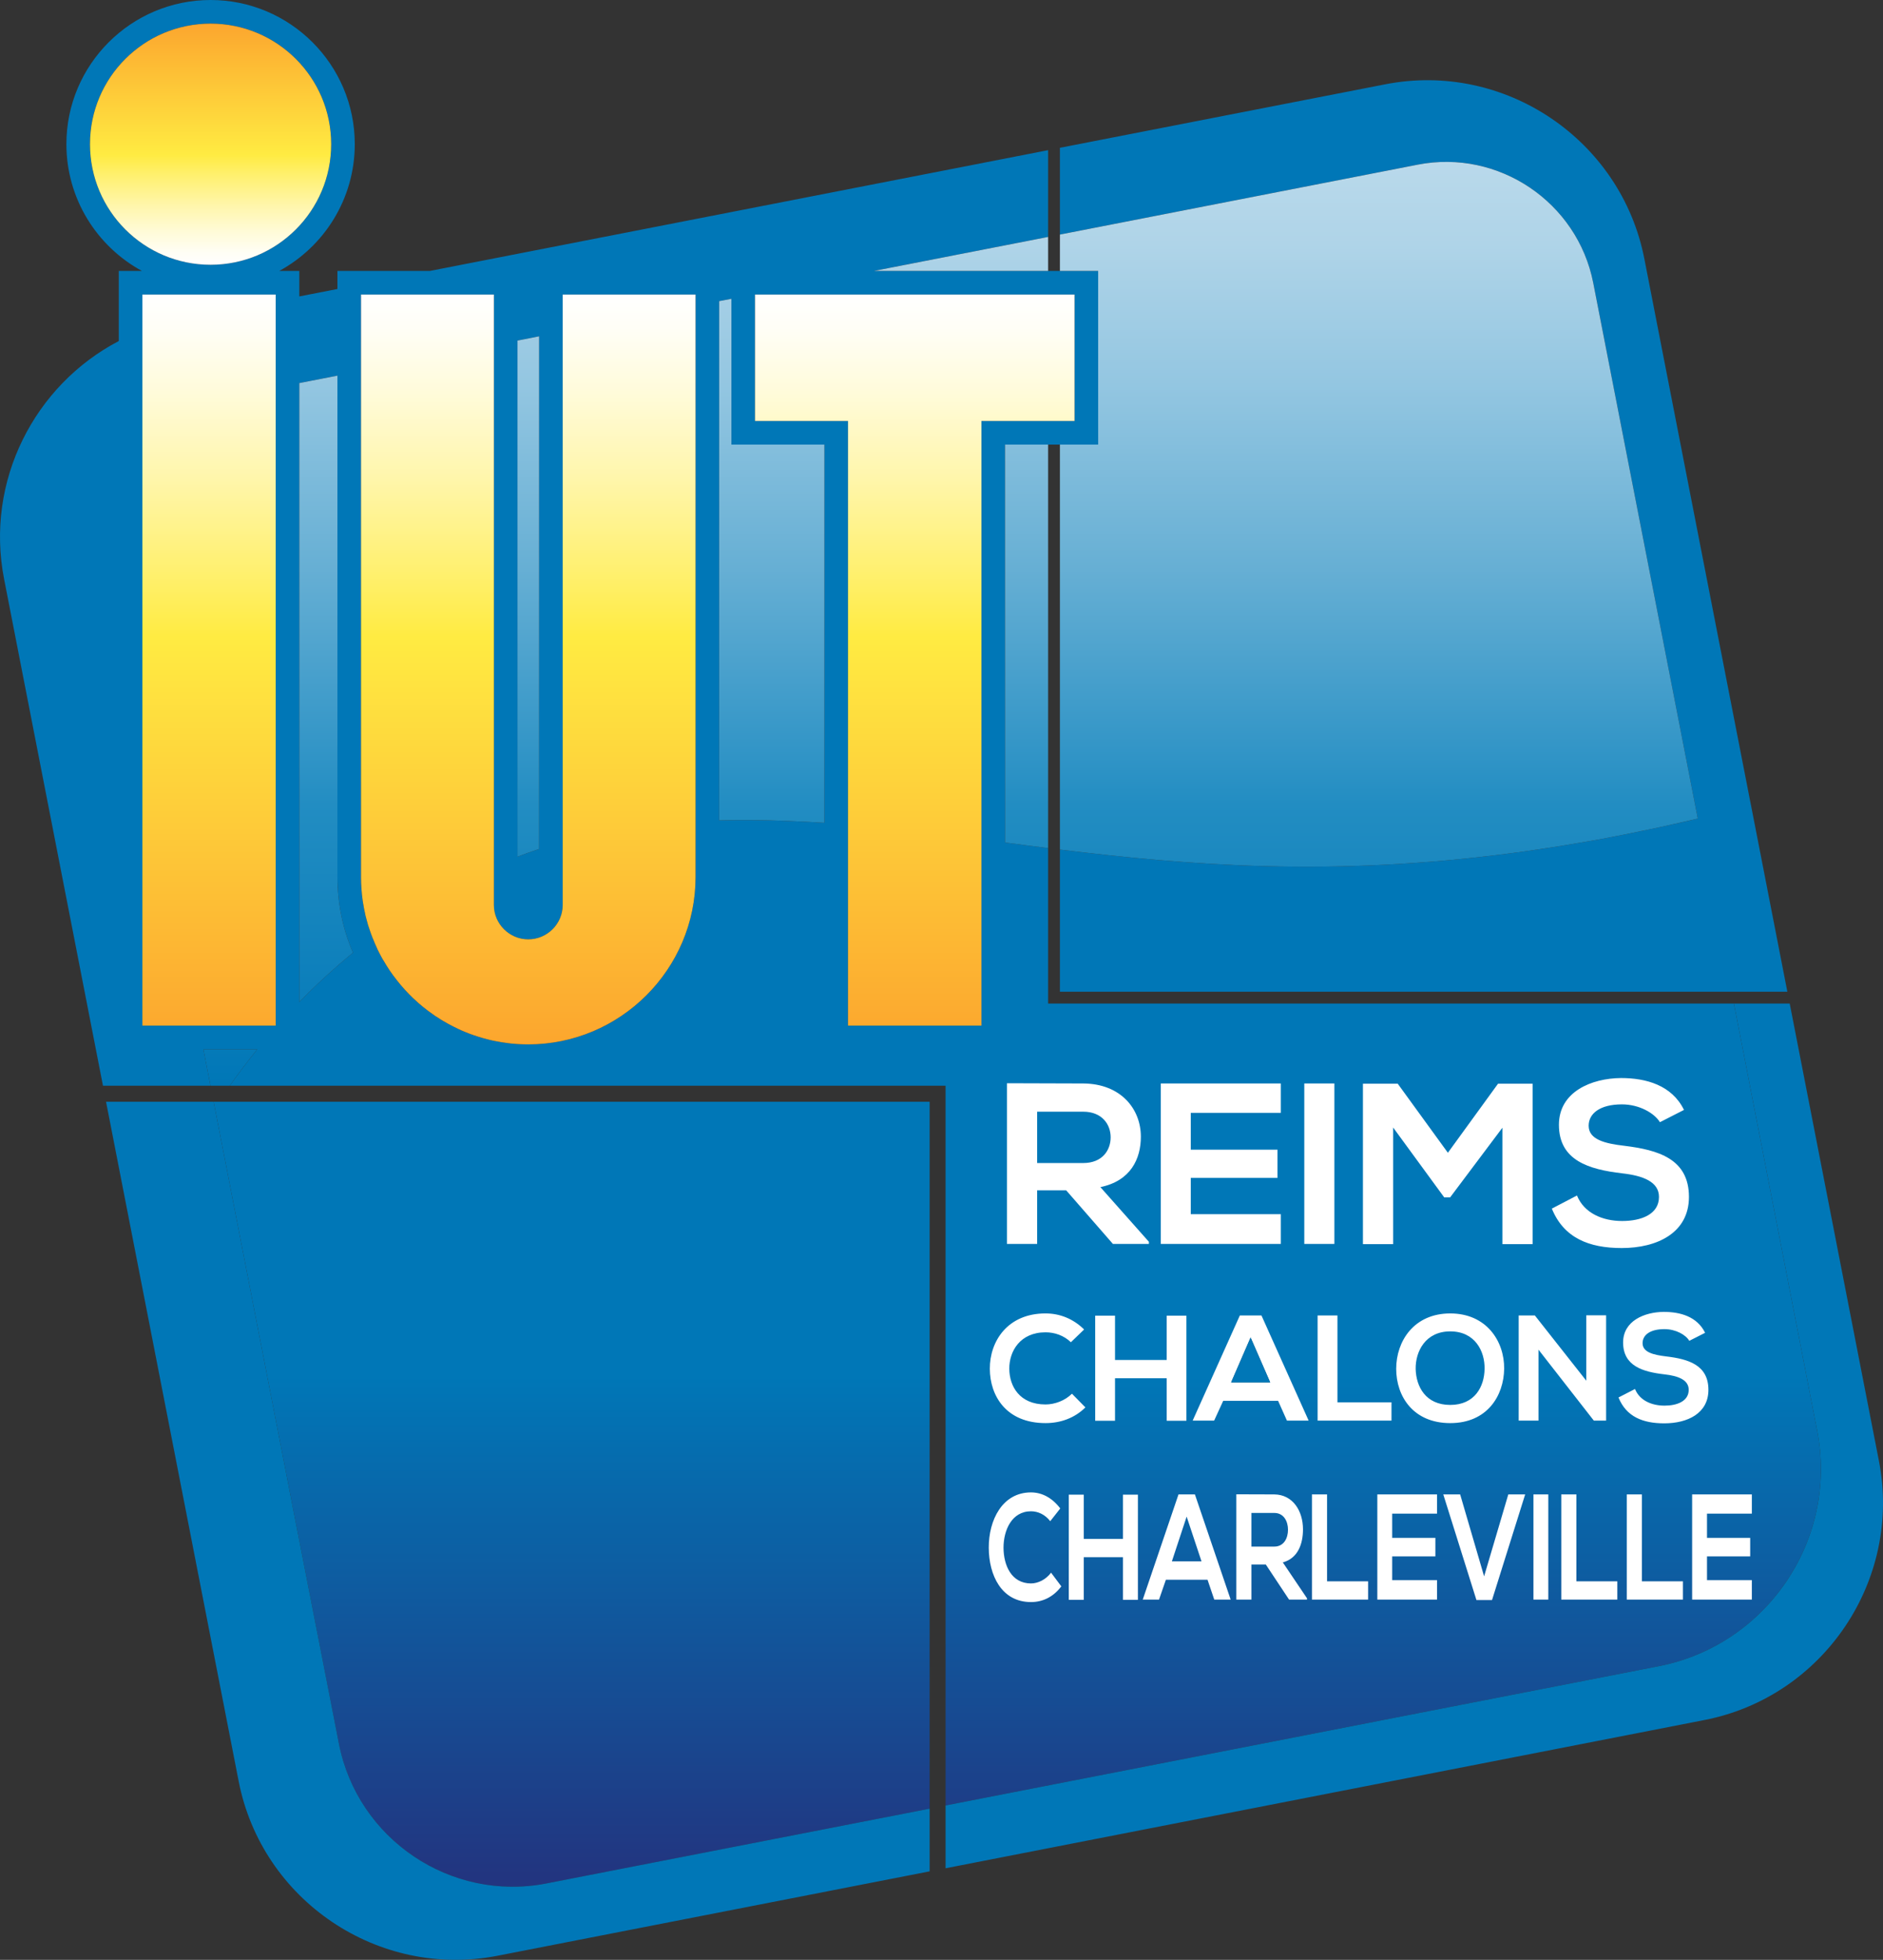
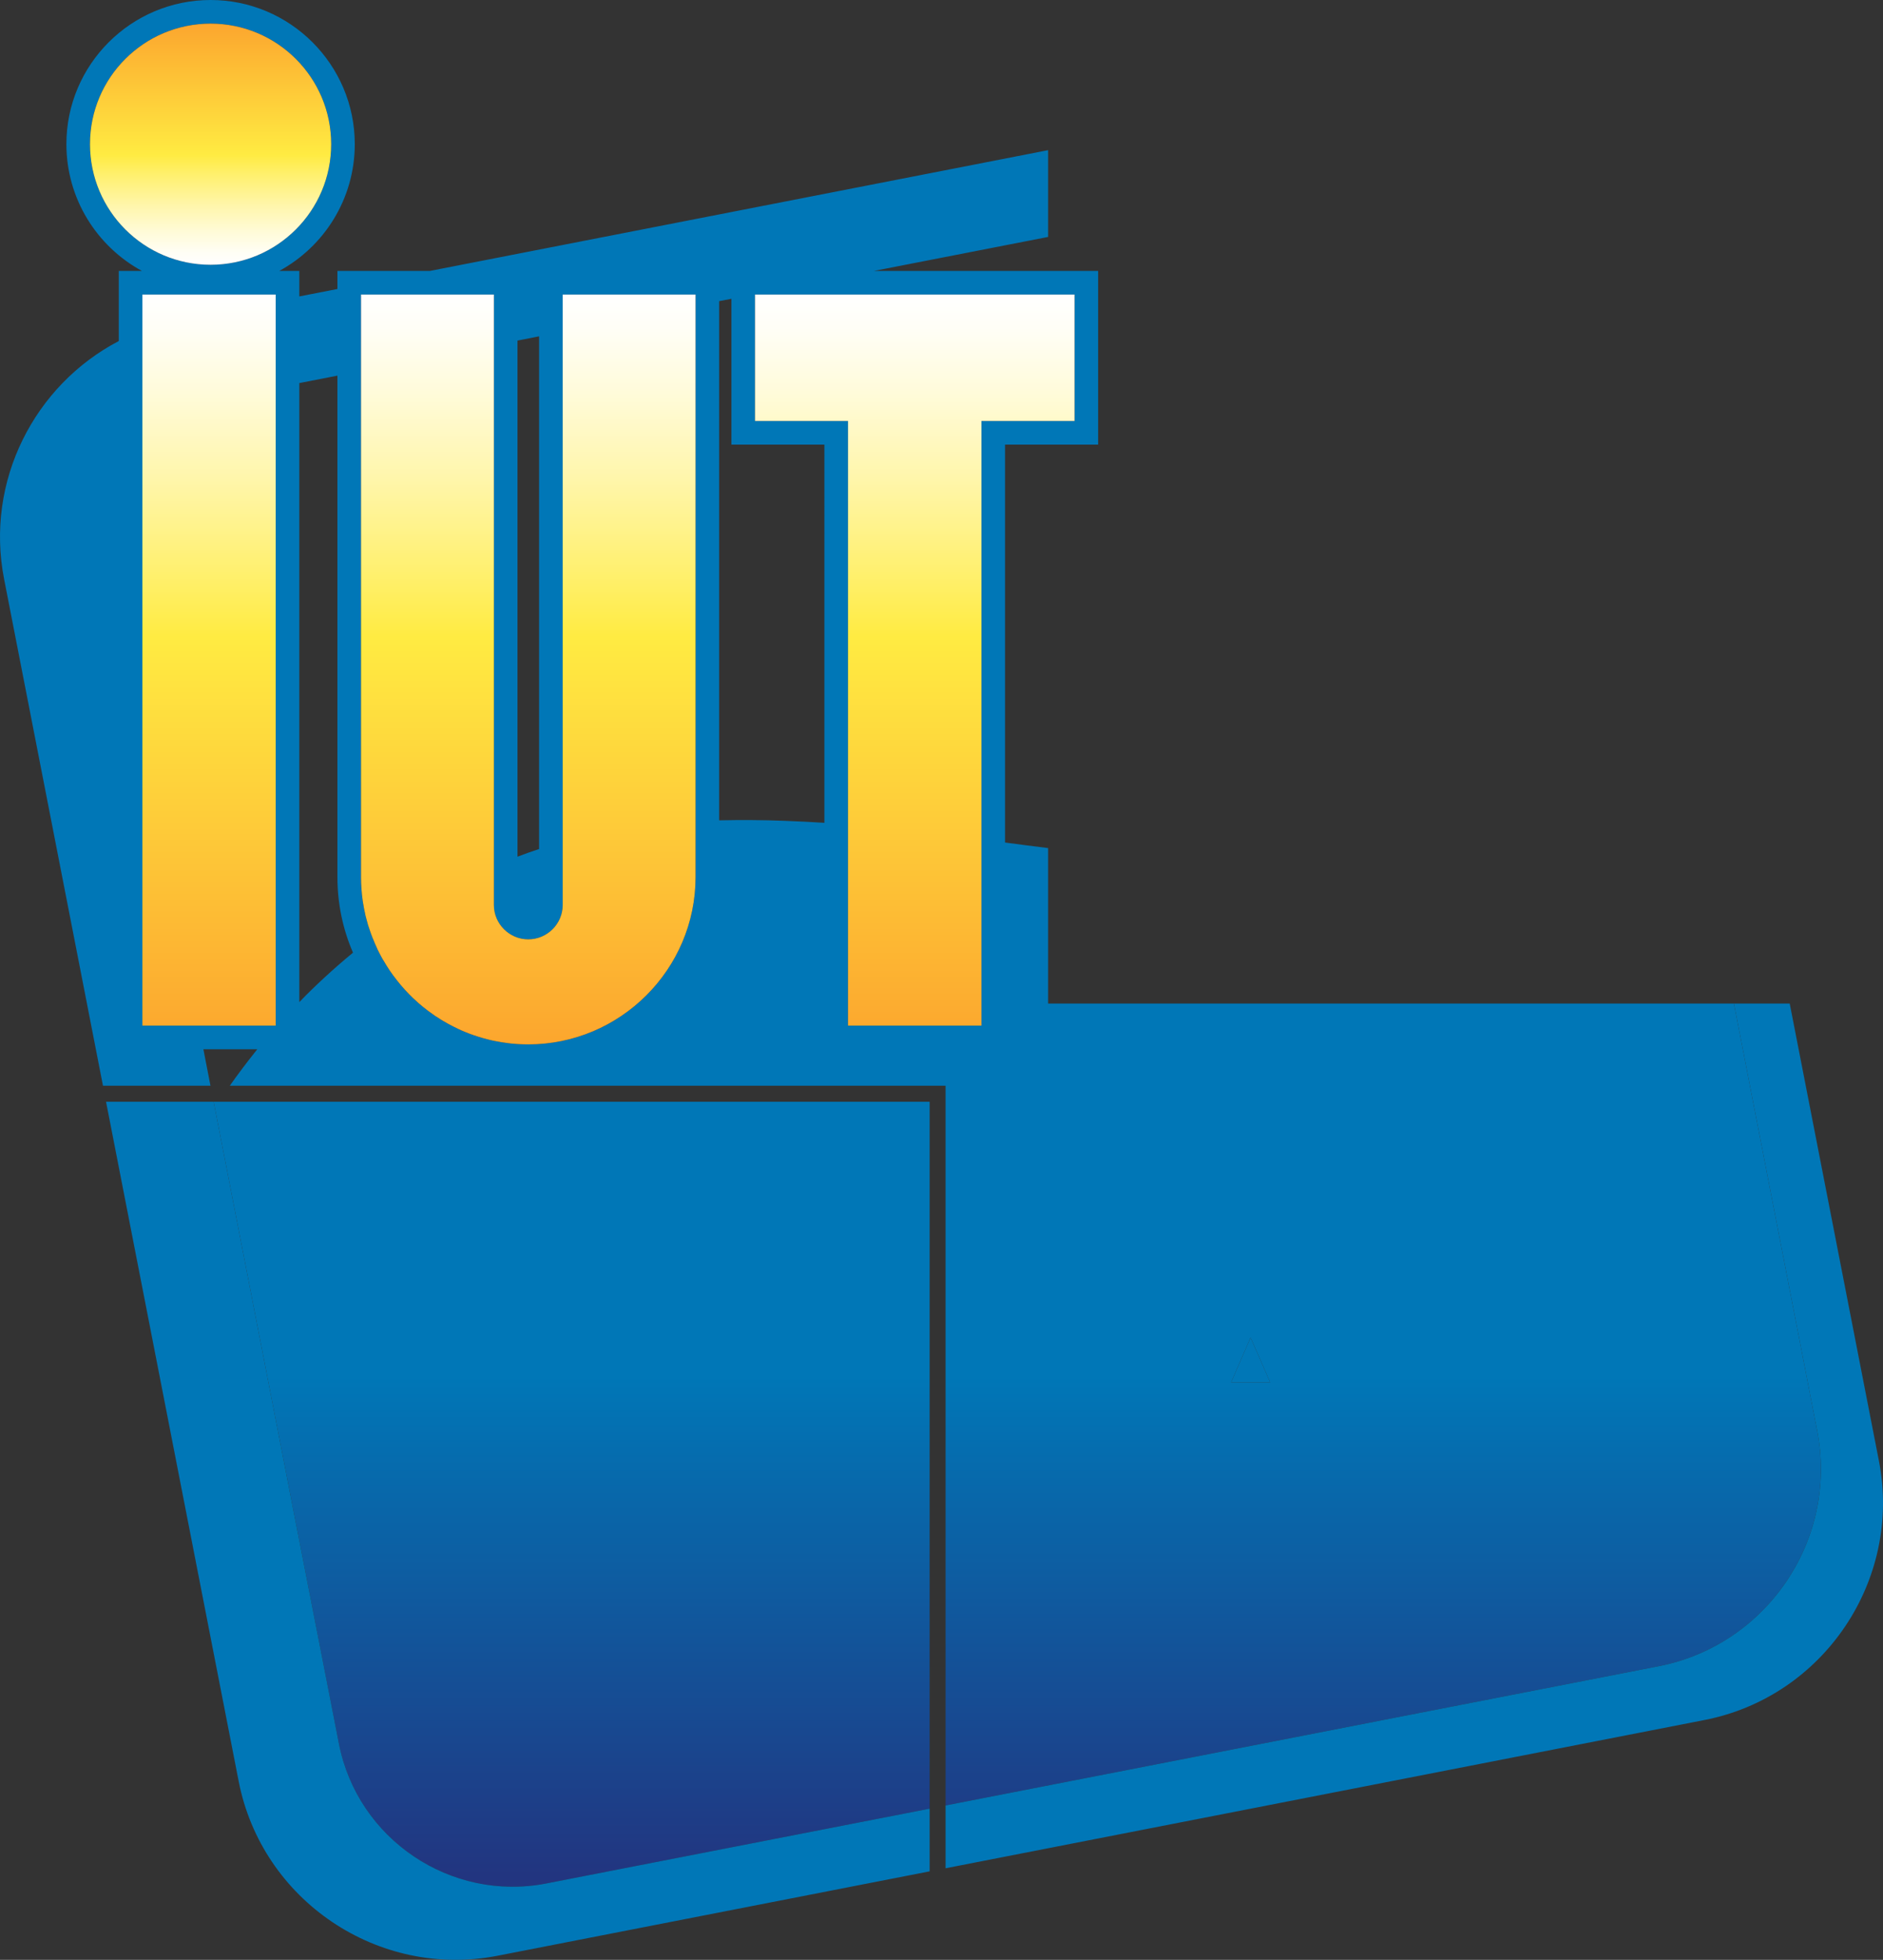
<svg xmlns="http://www.w3.org/2000/svg" version="1.1" id="Calque_1" x="0px" y="0px" width="600px" height="624.187px" viewBox="0 0 600 624.187" style="enable-background:new 0 0 600 624.187;" xml:space="preserve">
  <rect x="0" y="0" width="600" height="624.187" fill="#333333" stroke="none" />
  <linearGradient id="SVGID_1_" gradientUnits="userSpaceOnUse" x1="290.109" y1="0" x2="290.109" y2="600.91">
    <stop offset="0.729" style="stop-color:#0077B7" />
    <stop offset="0.994" style="stop-color:#223580" />
  </linearGradient>
  <path style="fill:url(#SVGID_1_);" d="M579.036,455.726l-26.544-136.105H333.972v-49.517  c-4.625-0.564-9.174-1.166-13.723-1.767v-126.743h29.665V86.287h-71.436  l53.765-10.49l1.73-0.338V47.825l-1.73,0.338L136.996,86.287h-29.477v5.753  l-12.144,2.369v-8.121h-6.392c14.325-7.783,24.063-22.972,24.063-40.38  C113.046,20.604,92.442,0,67.101,0s-45.945,20.604-45.945,45.907  c0,17.408,9.738,32.598,24.063,40.38h-7.369v22.333  c-26.883,14.024-42.636,44.629-36.545,75.798l31.507,161.371h34.252l-2.256-11.618  h17.182c-3.346,4.173-6.279,8.083-8.76,11.618h228.07v229.235l227.28-44.366  C563.057,523.929,585.766,490.203,579.036,455.726z M28.676,45.907  c0-21.205,17.22-38.387,38.425-38.387c21.205,0,38.425,17.182,38.425,38.387  c0,21.243-17.22,38.425-38.425,38.425C45.896,84.332,28.676,67.15,28.676,45.907z   M87.855,326.652H45.369V93.807h42.486V326.652z M164.894,108.47l6.881-1.353v163.288  c-2.331,0.752-4.624,1.579-6.881,2.444V108.47z M103.458,311.274  c-1.429,1.316-2.82,2.632-4.174,3.948c-1.353,1.316-2.669,2.632-3.91,3.948  V122.005l12.144-2.369v159.717c0,8.535,1.767,16.694,4.963,24.063  C109.324,306.01,106.316,308.642,103.458,311.274z M221.629,279.353  c0,29.326-23.988,53.276-53.314,53.276c-0.903,0-1.842-0.038-2.745-0.075  c-0.677-0.037-1.391-0.075-2.068-0.15c-0.489-0.038-0.978-0.075-1.429-0.15  c-1.654-0.188-3.271-0.451-4.85-0.79c-0.752-0.15-1.466-0.339-2.181-0.526  c-3.647-0.94-7.181-2.256-10.49-3.948c-1.128-0.564-2.218-1.166-3.309-1.805  c-0.564-0.339-1.128-0.677-1.654-1.053c-0.564-0.301-1.09-0.677-1.654-1.09  c-1.09-0.752-2.143-1.542-3.158-2.369c-0.978-0.79-1.918-1.617-2.857-2.519  c-0.075-0.038-0.15-0.113-0.226-0.188c-1.842-1.767-3.609-3.685-5.189-5.715  c-0.827-1.015-1.579-2.068-2.331-3.158c-0.677-1.015-1.316-2.03-1.917-3.083  c-0.113-0.15-0.188-0.301-0.301-0.451c-0.564-1.053-1.128-2.068-1.654-3.158  c-0.038-0.075-0.075-0.113-0.075-0.188c-0.526-1.128-1.015-2.256-1.466-3.422  c-0.075-0.075-0.075-0.15-0.113-0.226c-0.038-0.038-0.038-0.075-0.038-0.15  c-0.226-0.564-0.451-1.128-0.639-1.73c-0.489-1.316-0.902-2.67-1.241-4.061  c-0.188-0.677-0.376-1.391-0.489-2.105c-0.113-0.489-0.226-0.978-0.301-1.466  c-0.15-0.752-0.263-1.466-0.376-2.218c-0.338-2.444-0.526-4.925-0.526-7.482  V93.807h42.335V288.227c0,6.016,4.925,10.941,10.941,10.941  c6.053,0,10.979-4.925,10.979-10.941V93.807h42.335V279.353z M262.686,262.058  c-4.249-0.263-8.497-0.489-12.783-0.639c-6.843-0.263-13.723-0.301-20.754-0.15  V95.912l3.91-0.752v46.433h29.627V262.058z M312.729,326.652h-42.523V134.075h-29.627  V93.807h101.816v40.268h-29.665V326.652z M392.286,440.273l6.204-14.287l6.241,14.287  H392.286z M108.008,555.398c5.941,30.379,35.643,50.381,66.022,44.479l122.194-23.837  v-225.137H68.079L108.008,555.398z" />
  <linearGradient id="SVGID_2_" gradientUnits="userSpaceOnUse" x1="67.101" y1="84.332" x2="67.101" y2="7.52">
    <stop offset="0" style="stop-color:#FFFFFF" />
    <stop offset="0.049" style="stop-color:#FFFEF5" />
    <stop offset="0.133" style="stop-color:#FFFBD9" />
    <stop offset="0.243" style="stop-color:#FFF6AC" />
    <stop offset="0.372" style="stop-color:#FFF06E" />
    <stop offset="0.456" style="stop-color:#FFEB42" />
    <stop offset="1" style="stop-color:#FCA62E" />
  </linearGradient>
  <path style="fill:url(#SVGID_2_);" d="M105.526,45.907c0,21.243-17.22,38.425-38.425,38.425  c-21.205,0-38.425-17.182-38.425-38.425c0-21.205,17.22-38.387,38.425-38.387  C88.306,7.52,105.526,24.702,105.526,45.907z" />
  <linearGradient id="SVGID_3_" gradientUnits="userSpaceOnUse" x1="193.882" y1="93.807" x2="193.882" y2="332.63">
    <stop offset="0" style="stop-color:#FFFFFF" />
    <stop offset="0.049" style="stop-color:#FFFEF5" />
    <stop offset="0.133" style="stop-color:#FFFBD9" />
    <stop offset="0.243" style="stop-color:#FFF6AC" />
    <stop offset="0.372" style="stop-color:#FFF06E" />
    <stop offset="0.456" style="stop-color:#FFEB42" />
    <stop offset="1" style="stop-color:#FCA62E" />
  </linearGradient>
  <path style="fill:url(#SVGID_3_);" d="M45.369,326.652h42.486V93.807H45.369V326.652z M240.578,93.807  v40.268h29.627v192.577h42.523V134.075h29.665V93.807H240.578z M179.294,288.227  c0,6.016-4.925,10.941-10.979,10.941c-6.016,0-10.941-4.925-10.941-10.941V93.807  h-42.335v185.547c0,2.557,0.188,5.038,0.526,7.482  c0.113,0.752,0.226,1.466,0.376,2.218c0.075,0.489,0.188,0.977,0.301,1.466  c0.113,0.714,0.301,1.429,0.489,2.105c0.338,1.391,0.752,2.745,1.241,4.061  c0.188,0.601,0.414,1.166,0.639,1.73c0,0.075,0,0.113,0.038,0.15  c0.038,0.075,0.038,0.15,0.113,0.226c0.451,1.166,0.94,2.293,1.466,3.422  c0,0.075,0.038,0.113,0.075,0.188c0.526,1.09,1.09,2.105,1.654,3.158  c0.113,0.151,0.188,0.301,0.301,0.451c0.601,1.053,1.241,2.068,1.917,3.083  c0.752,1.09,1.504,2.143,2.331,3.158c1.579,2.03,3.346,3.948,5.189,5.715  c0.075,0.075,0.151,0.151,0.226,0.188c0.94,0.902,1.88,1.729,2.857,2.519  c1.015,0.827,2.068,1.617,3.158,2.369c0.564,0.414,1.09,0.79,1.654,1.09  c0.526,0.376,1.09,0.714,1.654,1.053c1.09,0.639,2.181,1.241,3.309,1.805  c3.309,1.692,6.843,3.008,10.49,3.948c0.714,0.188,1.429,0.376,2.181,0.526  c1.579,0.338,3.196,0.601,4.85,0.79c0.451,0.075,0.94,0.113,1.429,0.15  c0.677,0.075,1.391,0.113,2.068,0.15c0.902,0.038,1.842,0.075,2.745,0.075  c29.326,0,53.314-23.95,53.314-53.276V93.807h-42.335V288.227z" />
  <path style="fill:#0077B7;" d="M598.7,465.276l-28.424-145.655h-17.784l26.544,136.105  c6.73,34.478-15.979,68.203-50.457,74.933l-227.28,44.366v20.002l241.831-47.223  C581.104,540.397,606.107,503.25,598.7,465.276z M108.008,555.398L68.079,350.902  H33.789l42.26,216.414c7.407,37.974,44.516,62.977,82.49,55.57l137.684-26.883  v-19.965l-122.194,23.837C143.651,605.78,113.948,585.778,108.008,555.398z" />
-   <path style="fill:#FFFFFF;" d="M328.52,504.303c-6.279,0-8.723-5.79-8.76-11.355  c0-5.602,2.632-11.618,8.76-11.618c2.218,0,4.474,1.015,6.128,3.158l3.196-4.061  c-2.594-3.421-5.865-5.113-9.324-5.113c-9.174,0-13.498,8.873-13.46,17.633  c0.038,8.723,4.023,17.295,13.46,17.295c3.685,0,7.068-1.579,9.663-5  l-3.271-4.362C333.258,503.099,330.738,504.303,328.52,504.303z M333.145,453.244  c4.813,0,9.287-1.617,12.708-5.001l-4.286-4.361  c-2.218,2.218-5.489,3.421-8.422,3.421c-8.272,0-11.505-5.79-11.543-11.355  c-0.038-5.602,3.459-11.618,11.543-11.618c2.933,0,5.865,1.015,8.084,3.158  l4.211-4.06c-3.459-3.422-7.745-5.114-12.295-5.114  c-12.106,0-17.784,8.873-17.746,17.634  C315.436,444.672,320.7,453.244,333.145,453.244z M357.809,490.128h-12.483v-14.099  h-4.775v33.5h4.775v-13.573h12.483v13.573h4.775v-33.5h-4.775V490.128z   M330.475,379.101h9.249l14.889,17.07h11.467v-0.677l-15.453-17.408  c9.7-1.993,12.896-9.061,12.896-16.054c0-8.835-6.354-16.882-18.385-16.957  c-8.121,0-16.205-0.075-24.288-0.075v51.171h9.625V379.101z M330.475,354.061h14.663  c6.053,0,8.76,4.098,8.76,8.159c0,4.098-2.632,8.196-8.76,8.196h-14.663V354.061z   M378.037,452.492v-33.462h-6.279v14.099h-16.468v-14.099h-6.316v33.462h6.316v-13.535  h16.468v13.535H378.037z M375.518,475.954l-11.392,33.5h5.189l2.181-6.317h13.272  l2.143,6.317h5.226l-11.392-33.5H375.518z M373.412,497.272l4.7-14.25l4.737,14.25  H373.412z M408.115,386.696H379.428v-11.543h27.635v-8.986H379.428v-11.731h28.687  v-9.362h-38.237v51.096h38.237V386.696z M415.184,487.083  c0-5.79-3.158-11.054-9.136-11.129c-4.023,0-8.084-0.038-12.107-0.038v33.538  h4.813v-11.167h4.587l7.407,11.167h5.715v-0.414l-7.708-11.43  C413.605,496.294,415.184,491.67,415.184,487.083z M398.753,492.572v-10.715h7.294  c3.008,0,4.361,2.67,4.361,5.339c0,2.707-1.316,5.376-4.361,5.376H398.753z   M395.069,418.955l-15.039,33.5h6.843l2.895-6.316h17.483l2.82,6.316h6.918  l-15.039-33.5H395.069z M392.286,440.273l6.204-14.287l6.241,14.287H392.286z   M425.185,345.075h-9.587v51.096h9.587V345.075z M422.854,475.954h-4.812v33.5h17.897  v-5.828h-13.084V475.954z M419.846,418.955v33.5h23.536v-5.828H426.162v-27.672H419.846  z M438.87,509.454h19.025v-6.204h-14.287v-7.557h13.761v-5.903h-13.761v-7.708h14.287  v-6.129h-19.025V509.454z M462.106,418.316c-11.58,0-17.22,8.836-17.22,17.634  c0,8.798,5.452,17.295,17.22,17.295c11.768,0,17.07-8.685,17.182-17.333  C479.364,427.151,473.649,418.316,462.106,418.316z M462.106,447.454  c-7.895,0-10.866-5.903-11.016-11.392c-0.113-5.64,3.121-12.031,11.016-12.031  c7.896,0,11.054,6.316,10.941,11.956C472.972,441.514,470.002,447.454,462.106,447.454z   M472.897,502.047l-7.632-26.093h-5.376l10.565,33.65h4.963l10.565-33.65h-5.376  L472.897,502.047z M443.909,359.099l16.28,22.258h1.88l16.656-22.183v37.072h9.625  v-51.096h-11.016l-15.979,21.995l-15.979-21.995h-11.091v51.096h9.625V359.099z   M488.613,509.454h4.737v-33.5h-4.737V509.454z M483.913,452.455h6.316v-22.596  l17.634,22.596h3.91v-33.537h-6.316v20.829l-16.393-20.792h-5.151V452.455z   M502.298,475.954h-4.812v33.5h17.859v-5.828h-13.047V475.954z M523.165,475.954h-4.812v33.5  h17.897v-5.828h-13.084V475.954z M516.886,388.877c-6.204,0-12.106-2.482-14.4-8.121  l-8.008,4.174c3.797,9.324,11.806,12.558,22.258,12.558  c11.392,0,21.431-4.888,21.431-16.28c0-12.182-9.888-14.964-20.566-16.28  c-6.128-0.714-11.392-1.955-11.392-6.392c0-3.797,3.459-6.805,10.603-6.805  c5.527,0,10.339,2.782,12.106,5.677l7.67-3.91  c-3.872-7.896-12.106-10.152-20.077-10.152  c-9.399,0.075-19.777,4.361-19.777,14.889c0,11.43,9.625,14.212,20.077,15.453  c6.768,0.752,11.806,2.707,11.806,7.52  C528.617,386.771,522.94,388.877,516.886,388.877z M544.371,442.642  c0-7.971-6.504-9.813-13.498-10.64c-4.023-0.489-7.482-1.316-7.482-4.211  c0-2.519,2.256-4.474,6.956-4.474c3.647,0,6.805,1.805,7.933,3.722l5.038-2.557  c-2.557-5.189-7.933-6.655-13.159-6.655c-6.166,0.037-12.971,2.857-12.971,9.738  c0,7.52,6.316,9.362,13.159,10.152c4.437,0.489,7.745,1.767,7.745,4.925  c0,3.647-3.722,5.038-7.708,5.038c-4.061,0-7.933-1.617-9.4-5.301l-5.264,2.707  c2.482,6.128,7.745,8.234,14.588,8.234  C537.753,453.319,544.371,450.124,544.371,442.642z M558.207,482.082v-6.129h-19.025v33.5  h19.025v-6.204h-14.287v-7.557h13.761v-5.903h-13.761v-7.708H558.207z" />
-   <path style="fill:#0077B7;" d="M569.524,315.861H337.732v-45.268  c40.982,4.963,86.062,8.723,143.925,1.128c2.895-0.376,5.828-0.789,8.798-1.241  c2.256-0.339,4.549-0.677,6.88-1.053c1.842-0.301,3.685-0.601,5.565-0.94  c2.369-0.376,4.775-0.827,7.181-1.241c5.001-0.94,10.076-1.955,15.227-3.045  c2.594-0.526,5.151-1.09,7.783-1.692c2.594-0.526,5.226-1.166,7.896-1.805  L507.675,90.122c-5.038-25.755-30.229-42.711-55.946-37.673L337.732,74.707V47.073  l103.695-20.228c37.974-7.407,75.121,17.596,82.528,55.57l33.726,172.763  l0.263,1.316L569.524,315.861z" />
  <linearGradient id="SVGID_4_" gradientUnits="userSpaceOnUse" x1="302.897" y1="51.563" x2="302.897" y2="345.789">
    <stop offset="0" style="stop-color:#B9D9EB" />
    <stop offset="0.089" style="stop-color:#AFD4E8" />
    <stop offset="0.242" style="stop-color:#93C6E1" />
    <stop offset="0.441" style="stop-color:#66AFD4" />
    <stop offset="0.675" style="stop-color:#2890C4" />
    <stop offset="0.695" style="stop-color:#228DC2" />
    <stop offset="1" style="stop-color:#0077B7" />
  </linearGradient>
-   <path style="fill:url(#SVGID_4_);" d="M507.675,90.122c-5.038-25.755-30.229-42.711-55.946-37.673  L337.732,74.707v11.58h12.182v55.307H337.732v128.999  c40.982,4.963,86.062,8.723,143.925,1.128c2.895-0.376,5.828-0.789,8.798-1.241  c2.256-0.339,4.549-0.677,6.88-1.053c1.842-0.301,3.685-0.601,5.565-0.94  c2.369-0.376,4.775-0.827,7.181-1.241c5.001-0.94,10.076-1.955,15.227-3.045  c2.594-0.526,5.151-1.09,7.783-1.692c2.594-0.564,5.226-1.166,7.896-1.805  L507.675,90.122z M320.249,141.594v126.743c4.549,0.601,9.099,1.203,13.723,1.767  V141.594H320.249z M332.242,75.798l-53.765,10.49h55.495V75.459L332.242,75.798z   M233.059,141.594V95.161l-3.91,0.752v165.356  c7.031-0.151,13.911-0.113,20.754,0.15c4.286,0.15,8.535,0.376,12.783,0.639  V141.594H233.059z M164.894,108.47v164.379c2.256-0.865,4.549-1.692,6.881-2.444  V107.117L164.894,108.47z M107.519,279.353V119.637l-12.144,2.369v197.164  c1.241-1.316,2.557-2.632,3.91-3.948c1.354-1.316,2.745-2.632,4.174-3.948  c2.857-2.632,5.865-5.264,9.023-7.858  C109.286,296.047,107.519,287.888,107.519,279.353z M64.808,334.171l2.256,11.618  h6.166c2.482-3.534,5.414-7.444,8.76-11.618H64.808z" />
  <polygon style="fill:#0077B7;" points="404.731,440.273 392.286,440.273 398.49,425.986 " />
</svg>